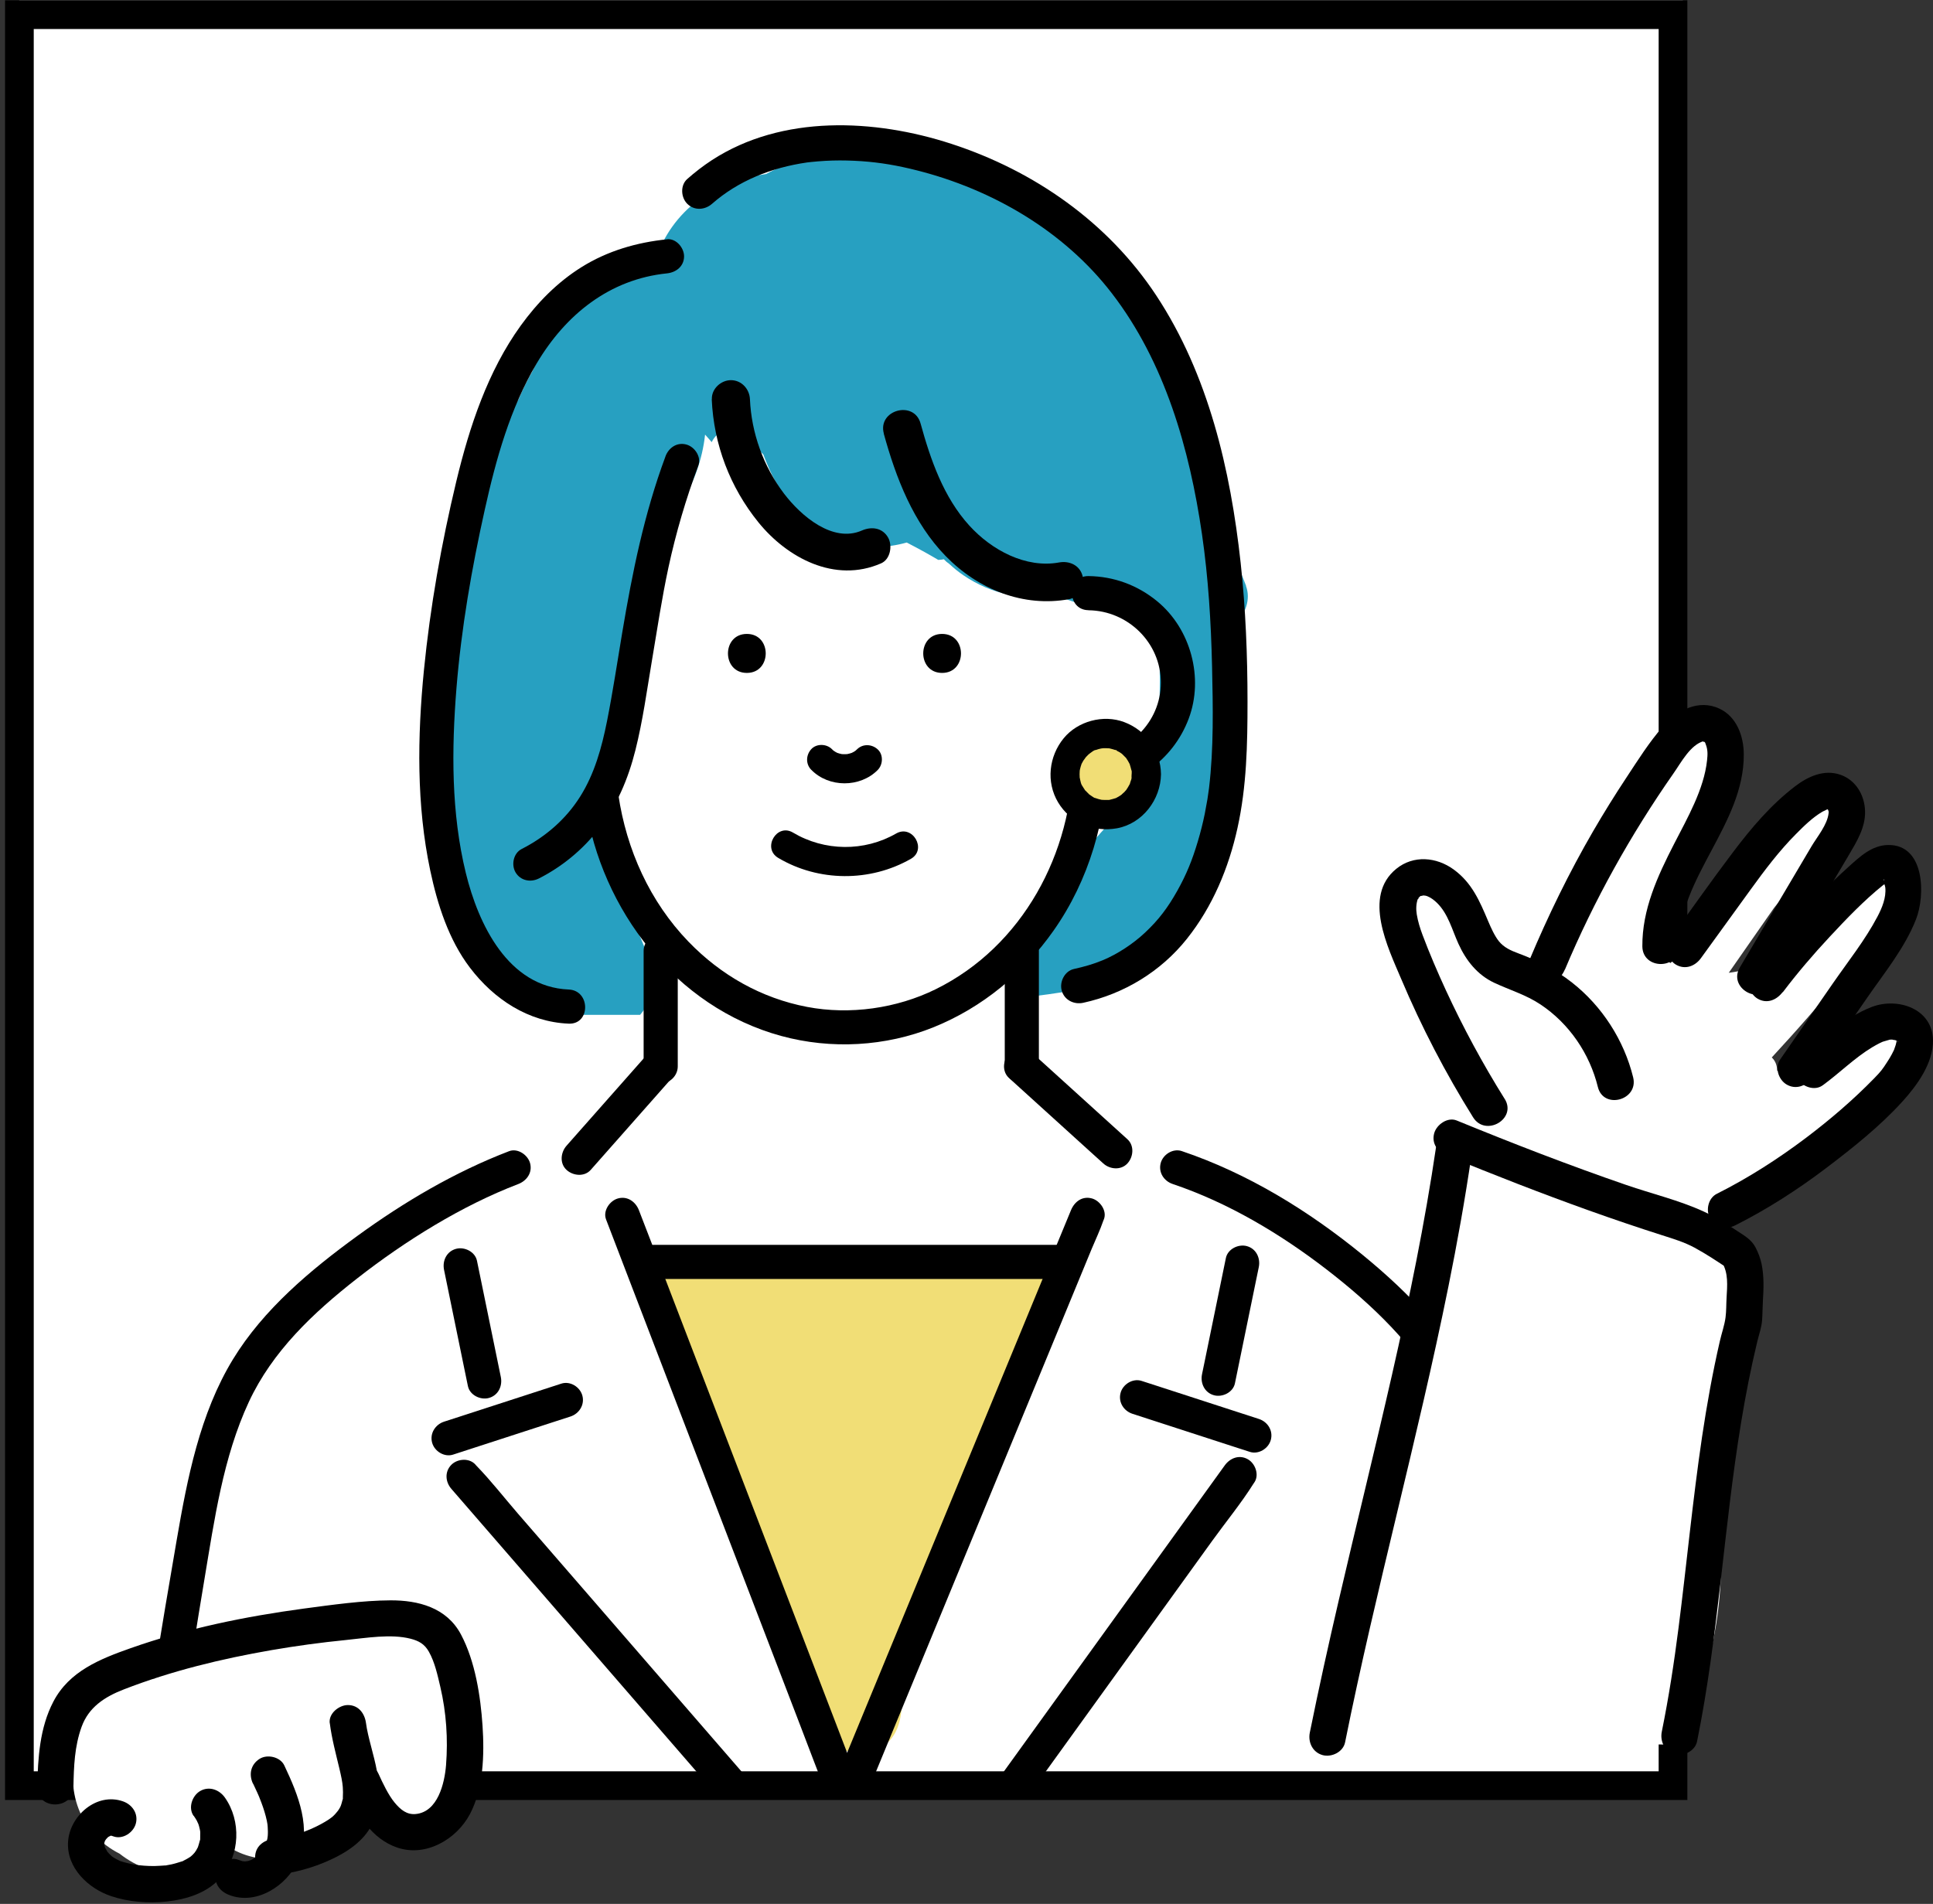
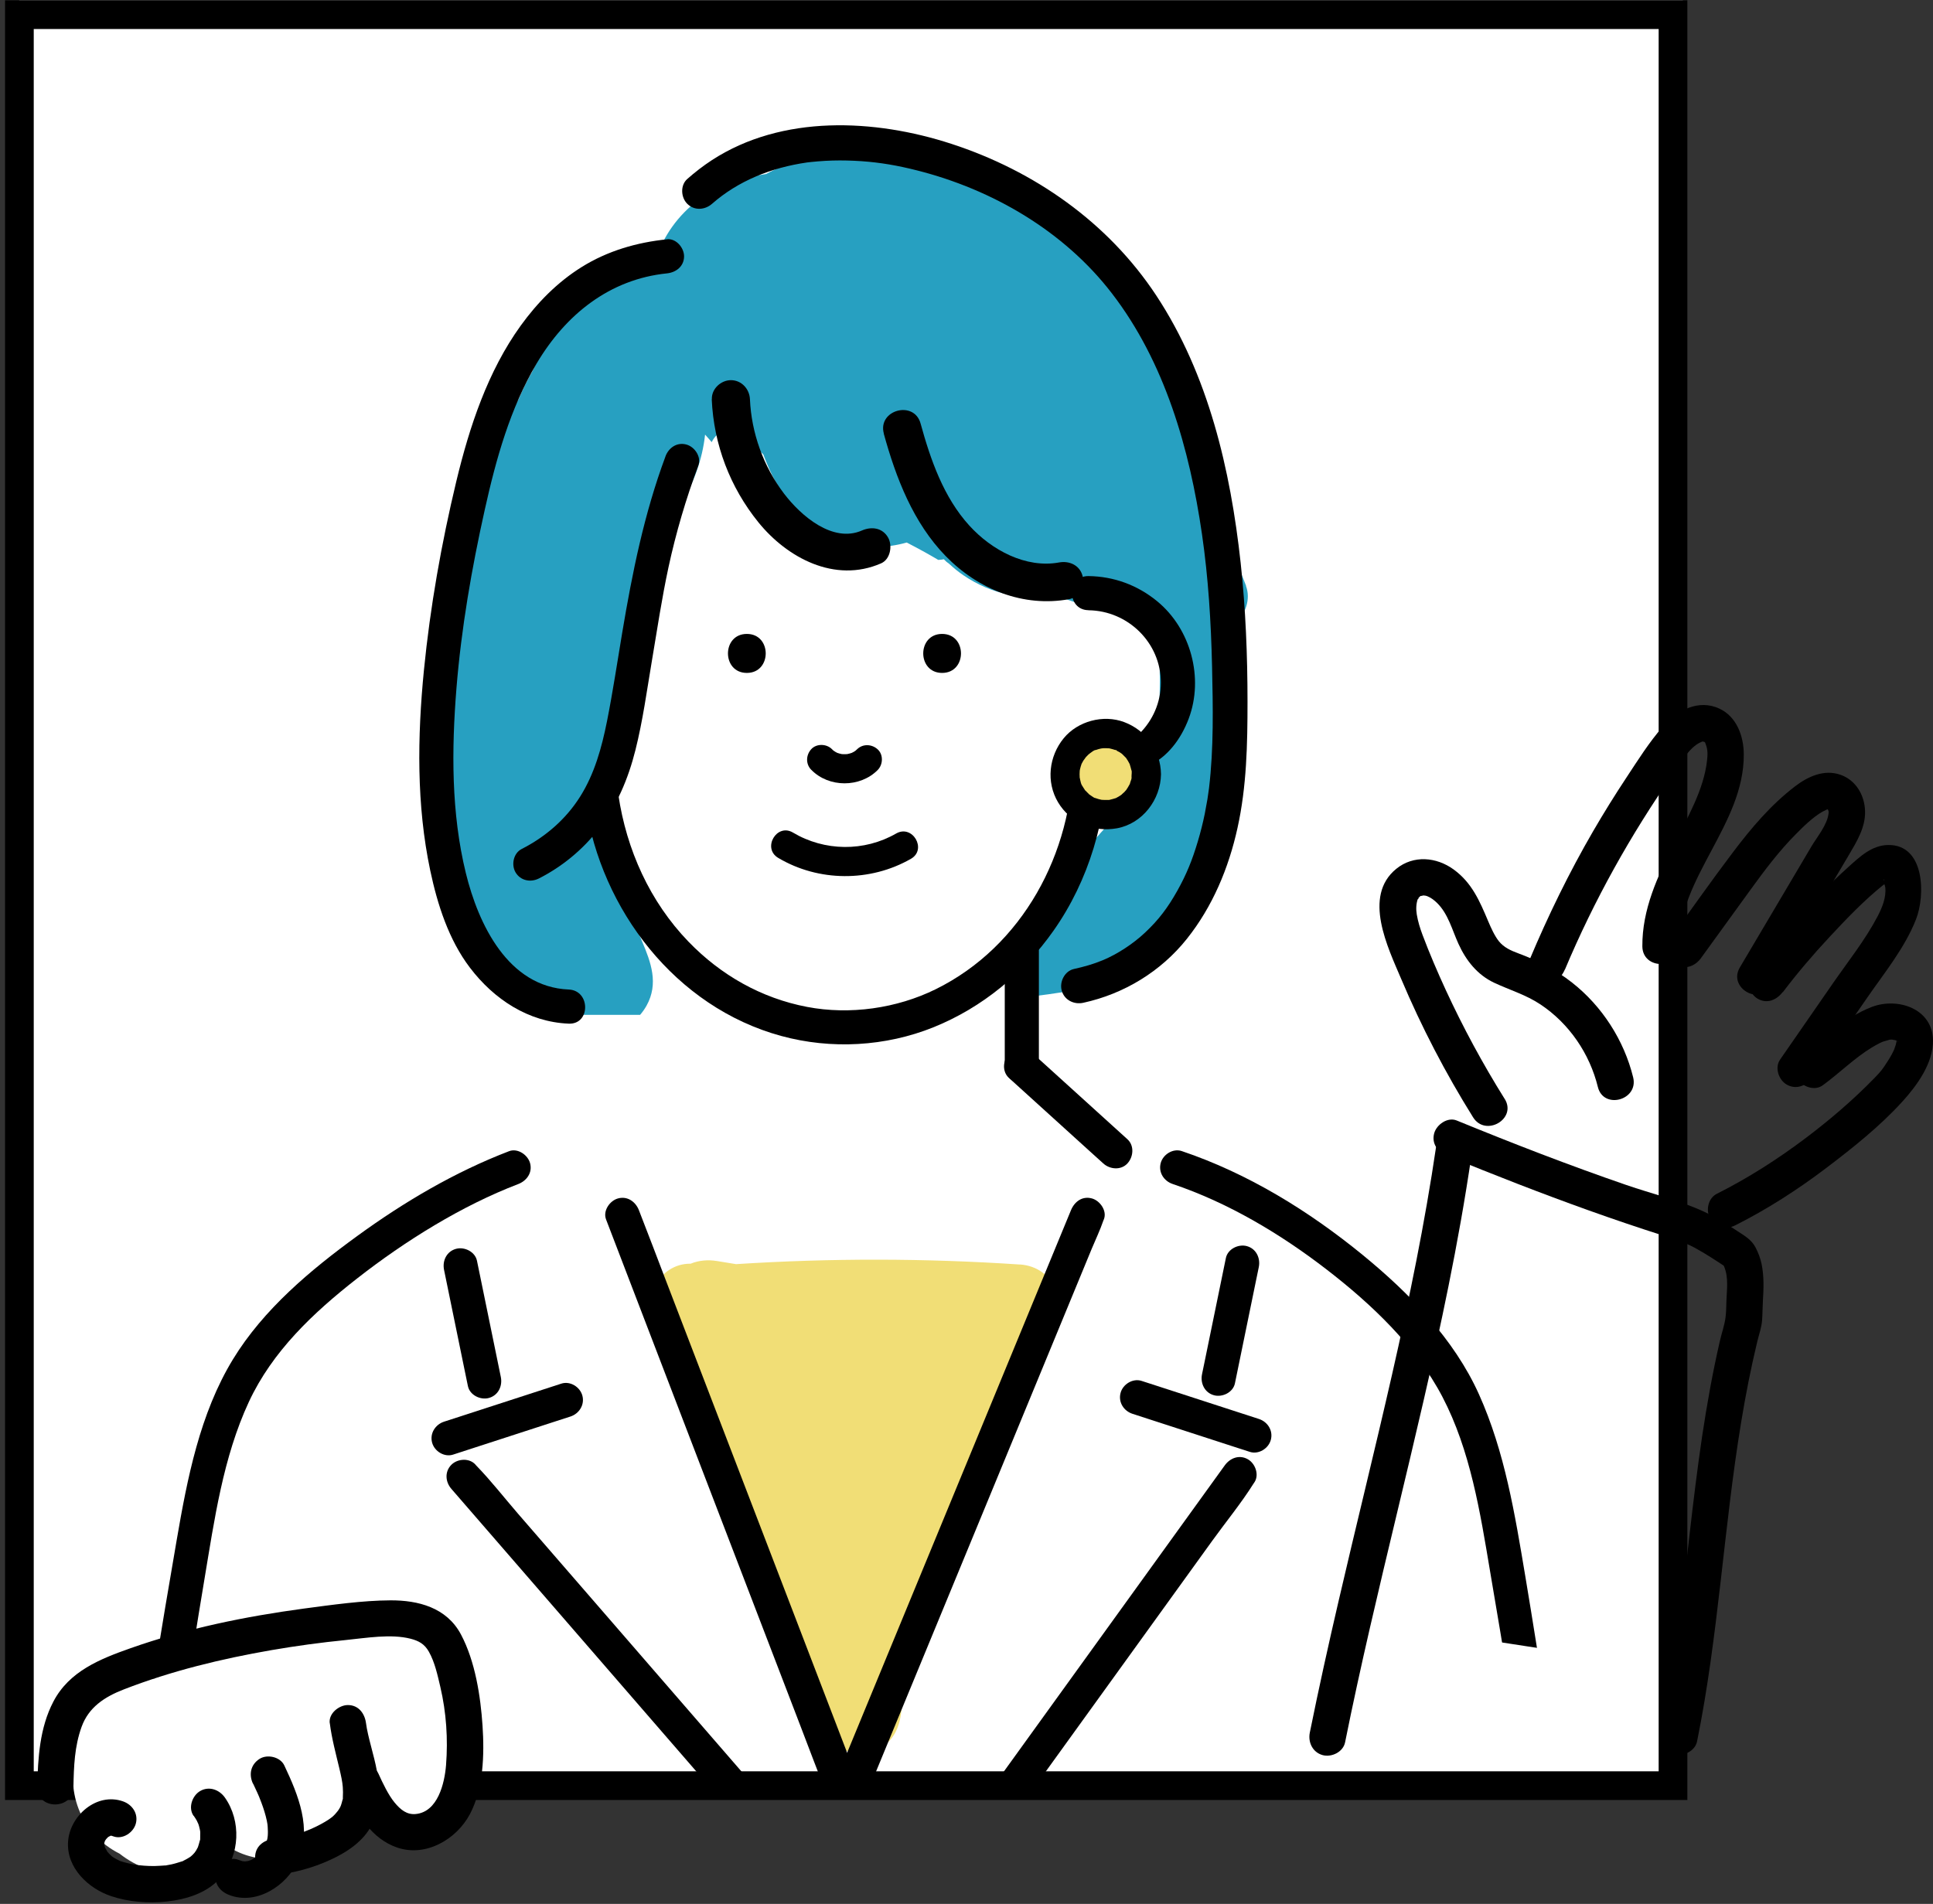
<svg xmlns="http://www.w3.org/2000/svg" width="202" height="199" viewBox="0 0 202 199" fill="none">
  <rect x="0" y="0" width="202" height="199" fill="#333333" stroke="none" />
  <path d="M175.865 0.055H2V187.291H175.865V0.055Z" fill="white" />
  <mask id="mask0_146_11636" style="mask-type:luminance" maskUnits="userSpaceOnUse" x="2" y="1" width="173" height="186">
    <path d="M174.833 1.533H2.028V186.641H174.833V1.533Z" fill="white" />
  </mask>
  <g mask="url(#mask0_146_11636)">
    <path d="M164.2 192.316C163.689 190.738 162.51 189.22 161.011 188.252C160.713 187.198 160.189 186.27 159.493 185.514C159.367 184.712 159.228 183.917 159.076 183.121C159.129 182.306 159.182 181.484 159.188 180.662C159.228 176.95 158.472 173.211 157.538 169.631C155.761 162.817 153.839 156.035 151.983 149.234C151.664 148.061 150.988 147 150.107 146.165C148.337 142.691 146.05 139.483 143.425 136.599C135.377 127.763 124.293 122.751 113.104 119.026C112.885 118.747 112.666 118.475 112.441 118.197C112.388 118.124 112.335 118.064 112.295 118.011C111.022 116.328 109.855 114.478 108.437 112.927C107.356 111.74 105.951 110.746 104.446 110.057C104.585 108.903 104.725 107.69 104.811 106.45C111.287 105.31 117.287 102.91 122.397 98.509C128.112 93.59 131.028 86.338 131.4 78.913C131.691 73.073 130.366 67.299 128.337 61.811C128.483 60.903 128.463 59.941 128.271 58.954C127.111 53.067 126.024 47.154 124.784 41.281C123.65 35.905 121.483 30.595 117.2 26.949C114.655 24.781 111.639 22.991 108.39 21.666C107.144 20.631 105.805 19.717 104.406 18.961C98.334 15.686 91.897 15.7 85.229 16.594C81.987 17.032 78.719 17.688 75.915 19.485C73.535 21.016 71.725 23.005 70.426 25.391C66.131 25.477 61.855 27.473 59.018 30.807C56.724 33.498 55.272 36.667 54.179 39.981C50.526 43.68 47.861 48.228 48 53.591C48.047 55.52 48.458 57.283 49.16 58.887C47.649 62.573 46.502 66.385 45.912 70.336C45.269 74.678 45.263 78.98 46.283 83.13C45.07 89.175 46.569 95.513 50.798 100.14C54.775 104.488 61.238 106.875 67.079 106.483C67.264 106.47 67.45 106.45 67.635 106.437C67.403 107.975 67.165 109.513 66.933 111.044C66.648 112.92 66.336 114.843 66.117 116.765C64.493 117.779 62.876 118.787 61.252 119.801C57.559 121.843 53.874 123.898 50.201 125.966C47.013 127.769 43.599 129.413 40.589 131.488C40.099 131.826 39.648 132.197 39.23 132.602C38.76 132.754 38.295 132.966 37.858 133.251C33.927 135.777 30.606 139.045 28.14 143.029C25.661 147.026 24.441 151.527 23.765 156.135C23.155 160.298 22.545 164.461 21.962 168.63C20.152 175.379 18.336 182.134 16.526 188.882C15.744 191.799 16.877 194.391 18.952 195.955C18.932 196.346 18.912 196.744 18.899 197.135C18.74 201.702 23.36 204.665 27.503 203.691C28.538 203.446 29.572 203.24 30.619 203.061C30.679 203.048 30.732 203.041 30.785 203.035C31.388 202.968 31.991 202.902 32.601 202.856C34.722 202.683 36.85 202.63 38.972 202.644C43.115 202.663 47.264 202.876 51.408 203.008C60.304 203.3 69.2 203.539 78.096 203.724C95.775 204.089 113.462 204.235 131.148 204.155C140.614 204.115 150.524 204.228 159.46 200.668C162.755 199.356 165.426 196.068 164.207 192.302L164.2 192.316Z" fill="white" />
    <path d="M130.22 61.241C129.371 59.013 128.364 56.892 127.118 54.897C127.071 54.804 127.025 54.718 126.978 54.625C125.991 47.711 124.426 40.843 120.774 34.804C116.737 28.136 110.572 23.184 103.392 20.287C95.975 16.608 87.516 14.142 80.058 18.185C77.805 18.543 75.624 19.2 73.741 20.386C71.593 21.739 69.79 23.86 68.855 26.253C62.916 26.717 58.256 33.319 55.591 38.888C55.067 39.803 54.603 40.744 54.199 41.712C51.076 46.776 49.373 52.689 49.359 58.636C48.359 62.62 47.556 66.65 46.973 70.733C46.224 75.997 45.23 81.718 45.972 87.028C46.357 89.739 47.483 91.887 49.088 93.656C49.824 96.361 51.023 98.887 52.926 101.074C54.61 103.355 56.738 105.257 59.25 106C59.343 106.053 59.436 106.099 59.522 106.146C59.694 106.099 59.886 106.073 60.099 106.073H66.893C67.132 105.794 67.364 105.476 67.569 105.105C68.849 102.798 68.027 100.59 67.085 98.363C66.641 97.316 66.197 96.268 65.753 95.221C65.667 94.777 65.495 94.319 65.216 93.862C65.19 93.822 65.17 93.782 65.143 93.743C64.924 93.192 64.686 92.642 64.427 92.112C64.248 91.734 63.99 91.403 63.691 91.131C62.876 89.54 62.154 87.909 61.53 86.245C62.1 85.324 62.571 84.296 62.956 83.163C64.109 79.815 64.679 76.209 65.475 72.762C66.701 67.432 67.934 62.102 69.16 56.773C69.777 55.474 70.427 54.188 71.123 52.915C72.462 50.462 73.396 48.102 73.681 45.424C73.907 45.689 74.139 45.954 74.377 46.213C74.901 45.046 76.499 44.304 77.685 45.484C78.368 46.166 79.064 46.829 79.767 47.499C81.305 51.682 83.89 55.334 88.537 56.746C90.512 57.349 92.693 57.283 94.755 56.706C95.868 57.283 96.969 57.88 98.049 58.523C98.242 58.516 98.441 58.496 98.633 58.457C98.805 58.642 98.991 58.801 99.19 58.934C99.687 59.391 100.184 59.796 100.675 60.127C103.658 62.162 107.085 62.779 110.379 62.275C111.354 62.613 112.335 62.944 113.309 63.282C113.813 63.461 114.337 63.501 114.847 63.435C116.803 63.8 118.798 63.985 120.787 63.992C120.86 64.648 120.926 65.311 120.986 65.981C121.264 69.394 121.291 72.828 120.973 76.236C120.681 79.325 120.011 82.374 118.931 85.271C117.731 85.132 116.452 85.476 115.61 86.398C112.56 89.732 109.962 93.438 107.98 97.501C107.821 97.833 107.701 98.171 107.622 98.502C105.872 100.053 105.931 102.645 107.257 104.23C110.333 103.852 113.389 103.348 116.452 102.838C116.77 102.785 117.068 102.798 117.333 102.864C118.599 101.983 119.74 100.928 120.694 99.722C121.33 98.913 121.755 97.992 121.841 97.057C126.514 90.72 128.656 82.944 129.219 75.162C129.458 71.854 129.385 68.526 129.08 65.225C130.134 64.197 130.737 62.639 130.2 61.234L130.22 61.241Z" fill="#27A0C1" />
    <path d="M106.575 132.171C96.698 131.508 86.794 131.495 76.917 132.131C76.254 132.025 75.584 131.912 74.928 131.806C73.973 131.647 73.005 131.74 72.17 132.085C68.876 132.038 66.642 135.963 69.181 138.979L72.866 143.367C72.754 144.216 72.906 145.111 73.35 145.953C73.675 146.569 74.033 147.186 74.318 147.822C74.285 147.776 74.345 147.994 74.404 148.193C74.086 149.473 74.457 150.891 75.306 151.892C75.664 153.795 76.028 155.691 76.446 157.573C76.771 159.045 77.235 160.45 77.884 161.816C78.196 162.472 78.985 163.46 79.224 164.176C79.296 164.646 79.363 165.124 79.442 165.594C79.641 166.807 80.324 167.616 81.219 168.067C81.438 168.697 81.729 169.393 82.021 170.122C82.379 171.951 82.598 173.808 82.664 175.703C82.717 177.321 83.612 178.501 84.785 179.144C84.832 179.455 84.871 179.767 84.918 180.079C85.183 181.935 87.324 183.115 89.061 183.035C89.571 183.168 90.102 183.201 90.612 183.128C92.78 182.803 93.887 181.199 94.152 179.124C94.45 176.744 94.848 174.364 95.332 171.998C98.885 162.982 102.664 154.053 106.654 145.217C107.098 144.236 107.244 143.162 107.039 142.181C107.828 141.153 108.63 140.132 109.458 139.131C111.752 136.367 110.247 132.416 106.575 132.164V132.171Z" fill="#F1DE76" />
    <path d="M112.136 79.166C112.096 89.162 106.846 98.927 97.784 103.395C93.714 105.403 88.808 106.099 84.341 105.244C79.548 104.33 75.319 101.917 71.944 98.423C67.921 94.254 65.468 88.831 64.619 83.07C64.48 82.116 63.274 81.592 62.425 81.824C61.404 82.103 61.04 83.064 61.179 84.018C62.81 95.102 70.612 105.277 81.636 108.28C86.86 109.706 92.541 109.394 97.565 107.366C102.663 105.304 106.939 101.757 110.094 97.276C113.8 92.013 115.682 85.576 115.702 79.159C115.709 76.859 112.143 76.859 112.136 79.159V79.166Z" fill="black" />
-     <path d="M113.748 63.786C117.878 63.833 121.311 67.187 121.311 71.35C121.311 75.513 117.878 78.867 113.748 78.914C111.454 78.94 111.447 82.513 113.748 82.48C118.448 82.427 122.571 79.51 124.221 75.115C125.819 70.86 124.44 65.729 120.927 62.845C118.878 61.161 116.406 60.246 113.748 60.213C111.447 60.187 111.447 63.753 113.748 63.78V63.786Z" fill="black" />
+     <path d="M113.748 63.786C117.878 63.833 121.311 67.187 121.311 71.35C121.311 75.513 117.878 78.867 113.748 78.914C118.448 82.427 122.571 79.51 124.221 75.115C125.819 70.86 124.44 65.729 120.927 62.845C118.878 61.161 116.406 60.246 113.748 60.213C111.447 60.187 111.447 63.753 113.748 63.78V63.786Z" fill="black" />
    <path d="M98.452 70.335C101.077 70.335 101.084 66.259 98.452 66.259C95.821 66.259 95.821 70.335 98.452 70.335Z" fill="black" />
    <path d="M78.047 70.335C80.672 70.335 80.679 66.259 78.047 66.259C75.415 66.259 75.415 70.335 78.047 70.335Z" fill="black" />
    <path d="M84.784 80.465C86.614 82.341 89.876 82.341 91.718 80.485C92.282 79.915 92.328 78.88 91.718 78.324C91.109 77.767 90.161 77.72 89.557 78.324C89.465 78.416 89.372 78.496 89.272 78.582C89.378 78.503 89.478 78.423 89.584 78.344C89.365 78.509 89.126 78.648 88.875 78.761C88.994 78.708 89.12 78.655 89.239 78.609C88.941 78.728 88.636 78.814 88.318 78.854C88.45 78.834 88.59 78.821 88.722 78.801C88.404 78.841 88.086 78.841 87.768 78.801C87.9 78.821 88.039 78.834 88.172 78.854C87.874 78.814 87.589 78.735 87.31 78.622C87.43 78.675 87.555 78.728 87.675 78.774C87.423 78.668 87.184 78.529 86.959 78.363C87.065 78.443 87.164 78.522 87.27 78.602C87.151 78.509 87.045 78.41 86.939 78.304C86.376 77.734 85.328 77.701 84.778 78.304C84.214 78.92 84.181 79.855 84.778 80.465H84.784Z" fill="black" />
    <path d="M93.649 87.12C90.314 89.036 86.165 88.989 82.863 87.021C81.166 86.013 79.628 88.658 81.319 89.666C85.541 92.178 90.938 92.204 95.193 89.765C96.904 88.784 95.359 86.139 93.649 87.12Z" fill="black" />
-     <path d="M67.26 99.39V111.462C67.26 112.423 68.082 113.245 69.043 113.245C70.004 113.245 70.826 112.43 70.826 111.462V99.39C70.826 98.429 70.004 97.607 69.043 97.607C68.082 97.607 67.26 98.422 67.26 99.39Z" fill="black" />
    <path d="M104.998 99.39V111.462C104.998 112.423 105.82 113.245 106.781 113.245C107.742 113.245 108.564 112.43 108.564 111.462V99.39C108.564 98.429 107.742 97.607 106.781 97.607C105.82 97.607 104.998 98.422 104.998 99.39Z" fill="black" />
    <path d="M16.93 193.595C18.362 184.096 19.768 174.61 21.352 165.137C22.399 158.886 23.308 152.33 26.006 146.529C28.465 141.246 32.714 137.229 37.308 133.636C42.373 129.672 48.299 125.999 54.146 123.765C55.047 123.421 55.664 122.566 55.392 121.571C55.153 120.709 54.099 119.98 53.198 120.325C47.536 122.493 42.227 125.628 37.334 129.188C32.456 132.734 27.537 136.851 24.355 142.061C20.881 147.749 19.569 154.544 18.455 161.027C17.673 165.594 16.884 170.155 16.175 174.736C15.253 180.708 14.398 186.688 13.497 192.66C13.351 193.615 13.735 194.576 14.743 194.855C15.585 195.087 16.791 194.57 16.937 193.608L16.93 193.595Z" fill="black" />
    <path d="M163.835 193.323C162.396 183.784 160.984 174.258 159.394 164.746C158.313 158.296 157.259 151.753 154.554 145.74C151.949 139.947 147.269 135.154 142.41 131.176C136.775 126.569 130.412 122.645 123.491 120.312C122.576 120.007 121.542 120.663 121.297 121.558C121.032 122.532 121.628 123.447 122.543 123.752C128.343 125.708 133.779 128.949 138.612 132.675C143.305 136.294 147.952 140.682 150.729 145.992C153.659 151.594 154.68 158.07 155.714 164.235C156.417 168.431 157.153 172.628 157.796 176.837C158.684 182.644 159.526 188.458 160.401 194.265C160.547 195.219 161.747 195.743 162.595 195.511C163.616 195.232 163.987 194.271 163.842 193.317L163.835 193.323Z" fill="black" />
    <path d="M117.818 119.078C114.947 116.473 112.07 113.868 109.2 111.263C108.789 110.892 108.371 110.514 107.96 110.142C107.271 109.513 106.111 109.407 105.435 110.142C104.805 110.825 104.699 111.999 105.435 112.668C108.305 115.273 111.182 117.879 114.052 120.484C114.463 120.855 114.881 121.233 115.292 121.604C115.981 122.234 117.142 122.34 117.818 121.604C118.447 120.921 118.554 119.748 117.818 119.078Z" fill="black" />
-     <path d="M67.702 110.136C65.217 112.946 62.731 115.764 60.245 118.574C59.9 118.966 59.549 119.363 59.204 119.754C58.588 120.45 58.462 121.597 59.204 122.28C59.88 122.903 61.067 123.029 61.73 122.28C64.216 119.469 66.701 116.652 69.187 113.841L70.228 112.661C70.845 111.959 70.971 110.819 70.228 110.136C69.552 109.513 68.365 109.387 67.702 110.136Z" fill="black" />
-     <path d="M68.287 133.682H110.441C112.735 133.682 112.741 130.116 110.441 130.116H68.287C65.993 130.116 65.987 133.682 68.287 133.682Z" fill="black" />
    <path d="M69.716 25.013C66.554 25.331 63.498 26.219 60.787 27.91C58.248 29.494 56.16 31.622 54.416 34.035C50.969 38.808 49.053 44.621 47.688 50.296C46.13 56.792 44.957 63.408 44.3 70.057C43.617 77.004 43.511 84.137 44.963 90.998C45.712 94.538 46.892 98.23 49.106 101.14C51.612 104.441 55.205 106.821 59.428 106.994C61.721 107.093 61.721 103.52 59.428 103.427C53.084 103.162 49.981 96.573 48.682 91.263C47.144 84.985 47.184 78.35 47.701 71.92C48.211 65.655 49.285 59.444 50.651 53.312C51.844 47.936 53.316 42.672 56.08 37.992C59.096 32.895 63.697 29.183 69.703 28.573C70.664 28.473 71.486 27.824 71.486 26.79C71.486 25.901 70.664 24.907 69.703 25.006L69.716 25.013Z" fill="black" />
    <path d="M74.411 21.301C77.129 18.915 80.569 17.522 84.348 16.979C84.56 16.946 84.407 16.972 84.361 16.979C84.493 16.959 84.626 16.946 84.765 16.932C85.004 16.906 85.236 16.886 85.475 16.866C85.985 16.826 86.496 16.793 87.006 16.78C88.007 16.753 89.014 16.78 90.016 16.846C92.004 16.985 93.807 17.297 95.842 17.814C103.718 19.809 111.195 24.158 116.193 30.661C121.735 37.86 124.314 46.935 125.607 55.825C126.269 60.372 126.554 65.019 126.661 69.633C126.753 73.869 126.846 78.178 126.342 82.394C126.316 82.619 126.243 83.103 126.177 83.54C126.09 84.051 125.998 84.561 125.898 85.065C125.699 86.04 125.454 87.007 125.169 87.962C124.592 89.891 123.996 91.383 123.021 93.119C122.04 94.863 121.099 96.129 119.647 97.488C118.414 98.648 116.77 99.728 115.239 100.365C114.271 100.769 113.257 101.054 112.229 101.28C111.261 101.492 110.698 102.619 110.95 103.534C111.222 104.535 112.236 105.025 113.204 104.813C117.459 103.885 121.311 101.545 124.029 98.131C126.714 94.763 128.397 90.733 129.319 86.543C130.28 82.201 130.366 77.793 130.366 73.365C130.366 68.513 130.174 63.66 129.65 58.834C128.59 49.11 126.283 39.153 120.827 30.88C115.782 23.237 108.086 17.86 99.429 15.037C91.401 12.418 81.736 11.961 74.391 16.74C73.489 17.33 72.628 17.993 71.819 18.709C71.076 19.365 71.149 20.631 71.819 21.301C72.555 22.037 73.662 21.957 74.411 21.301Z" fill="black" />
    <path d="M89.954 186.926C89.186 184.924 88.417 182.929 87.654 180.927L82.126 166.515C79.892 160.702 77.664 154.888 75.43 149.068C73.501 144.036 71.572 139.005 69.637 133.973C68.695 131.521 67.774 129.061 66.813 126.615C66.799 126.582 66.786 126.542 66.773 126.509C66.428 125.608 65.573 124.991 64.579 125.263C63.717 125.502 62.988 126.556 63.333 127.457C64.101 129.459 64.87 131.461 65.633 133.456C67.476 138.262 69.319 143.068 71.161 147.868C73.395 153.681 75.623 159.495 77.857 165.315C79.786 170.347 81.715 175.378 83.65 180.41C84.592 182.862 85.513 185.322 86.474 187.768C86.487 187.801 86.501 187.841 86.514 187.874C86.859 188.775 87.714 189.392 88.708 189.12C89.57 188.881 90.299 187.827 89.954 186.926Z" fill="black" />
    <path d="M111.911 126.509C110.884 128.995 109.863 131.481 108.835 133.967C106.383 139.907 103.93 145.853 101.484 151.792C98.521 158.978 95.558 166.164 92.588 173.35C90.016 179.588 87.444 185.819 84.872 192.057C84.03 194.099 83.188 196.14 82.346 198.182C81.942 199.156 81.471 200.131 81.133 201.125C81.12 201.165 81.1 201.205 81.08 201.251C80.715 202.139 81.478 203.213 82.326 203.445C83.353 203.724 84.156 203.094 84.52 202.199C85.548 199.713 86.569 197.227 87.596 194.742C90.049 188.802 92.501 182.856 94.948 176.916C97.911 169.73 100.874 162.545 103.844 155.359C106.416 149.121 108.988 142.89 111.56 136.652C112.402 134.61 113.244 132.568 114.086 130.526C114.49 129.552 114.961 128.578 115.299 127.583C115.312 127.543 115.332 127.504 115.352 127.457C115.716 126.569 114.954 125.495 114.105 125.263C113.078 124.985 112.276 125.614 111.911 126.509Z" fill="black" />
    <path d="M128.105 131.495C127.375 135.041 126.653 138.581 125.924 142.128C125.818 142.631 125.718 143.135 125.612 143.639C125.42 144.58 125.884 145.568 126.858 145.833C127.74 146.078 128.86 145.535 129.052 144.587C129.782 141.04 130.504 137.501 131.233 133.954C131.339 133.45 131.439 132.946 131.545 132.443C131.737 131.501 131.273 130.514 130.299 130.248C129.417 130.003 128.297 130.547 128.105 131.495Z" fill="black" />
    <path d="M118.349 147.775C121.922 148.935 125.495 150.095 129.068 151.255C129.579 151.421 130.096 151.587 130.606 151.752C131.521 152.051 132.555 151.408 132.8 150.506C133.065 149.538 132.475 148.61 131.554 148.312C127.981 147.152 124.408 145.992 120.835 144.832C120.325 144.666 119.807 144.5 119.297 144.335C118.382 144.036 117.348 144.679 117.103 145.581C116.838 146.549 117.428 147.477 118.349 147.775Z" fill="black" />
    <path d="M127.979 153.178C126.805 154.802 125.632 156.432 124.459 158.057C121.641 161.968 118.817 165.872 116 169.783C112.573 174.536 109.139 179.289 105.712 184.042C102.762 188.132 99.805 192.229 96.856 196.319C95.43 198.295 93.839 200.23 92.54 202.298C92.52 202.332 92.5 202.358 92.48 202.385C91.917 203.167 92.348 204.373 93.123 204.824C94.025 205.348 94.999 204.97 95.563 204.181C96.736 202.557 97.91 200.926 99.083 199.302C101.9 195.391 104.724 191.487 107.541 187.575C110.969 182.822 114.402 178.069 117.83 173.316C120.78 169.226 123.736 165.13 126.686 161.04C128.111 159.064 129.702 157.128 131.001 155.06C131.021 155.027 131.041 155.001 131.061 154.974C131.625 154.192 131.194 152.985 130.418 152.535C129.517 152.011 128.542 152.389 127.979 153.178Z" fill="black" />
    <path d="M46.403 132.727C47.133 136.274 47.855 139.814 48.584 143.36C48.69 143.864 48.79 144.368 48.896 144.872C49.088 145.82 50.209 146.363 51.09 146.118C52.071 145.846 52.529 144.872 52.336 143.924L50.155 133.291C50.049 132.787 49.95 132.283 49.844 131.779C49.652 130.831 48.531 130.288 47.65 130.533C46.669 130.805 46.211 131.779 46.403 132.727Z" fill="black" />
    <path d="M58.66 144.62C55.087 145.78 51.514 146.94 47.941 148.1C47.431 148.266 46.914 148.431 46.403 148.597C45.489 148.895 44.892 149.83 45.157 150.791C45.402 151.693 46.43 152.336 47.351 152.038C50.924 150.878 54.497 149.717 58.07 148.557C58.581 148.392 59.098 148.226 59.608 148.06C60.523 147.762 61.12 146.827 60.855 145.866C60.609 144.964 59.582 144.321 58.66 144.62Z" fill="black" />
    <path d="M47.172 155.624C48.365 157.003 49.559 158.375 50.752 159.754C53.616 163.055 56.479 166.363 59.343 169.664C62.79 173.642 66.237 177.613 69.678 181.59C72.674 185.044 75.67 188.504 78.667 191.958C80.112 193.628 81.497 195.418 83.042 197.002C83.062 197.022 83.082 197.049 83.101 197.075C83.731 197.804 84.977 197.725 85.627 197.075C86.35 196.353 86.263 195.279 85.627 194.55C84.434 193.171 83.241 191.799 82.047 190.42C79.184 187.119 76.32 183.811 73.456 180.509C70.009 176.532 66.562 172.561 63.122 168.584C60.125 165.13 57.129 161.67 54.133 158.216C52.688 156.546 51.302 154.756 49.758 153.171C49.738 153.152 49.718 153.125 49.698 153.099C49.068 152.369 47.822 152.449 47.172 153.099C46.45 153.821 46.536 154.895 47.172 155.624Z" fill="black" />
    <path d="M69.544 47.704C67.316 53.697 66.077 59.842 65.023 66.126C64.505 69.215 64.041 72.318 63.432 75.387C62.881 78.138 62.132 80.876 60.621 83.269C59.136 85.629 56.995 87.478 54.516 88.738C53.654 89.175 53.409 90.382 53.873 91.177C54.383 92.052 55.45 92.258 56.312 91.82C58.745 90.587 60.893 88.811 62.563 86.663C64.459 84.23 65.652 81.393 66.401 78.41C67.17 75.354 67.595 72.205 68.118 69.103C68.668 65.835 69.159 62.547 69.855 59.305C70.637 55.685 71.685 52.132 72.977 48.659C73.316 47.757 72.6 46.703 71.731 46.465C70.73 46.193 69.875 46.803 69.537 47.711L69.544 47.704Z" fill="black" />
    <path d="M115.537 85.151C117.884 85.151 119.786 83.249 119.786 80.902C119.786 78.555 117.884 76.653 115.537 76.653C113.191 76.653 111.288 78.555 111.288 80.902C111.288 83.249 113.191 85.151 115.537 85.151Z" fill="#F1DE76" />
    <path d="M118.255 80.902C118.255 81.022 118.248 81.141 118.242 81.254C118.229 81.559 118.262 81.221 118.255 81.194C118.288 81.34 118.169 81.605 118.122 81.751C118.096 81.85 118.063 81.983 118.01 82.069C118.03 82.036 118.162 81.764 118.03 82.009C117.924 82.208 117.811 82.394 117.685 82.579C117.499 82.865 117.851 82.454 117.685 82.579C117.619 82.632 117.559 82.725 117.499 82.785C117.426 82.865 116.982 83.222 117.314 82.984C117.161 83.097 117.009 83.196 116.85 83.289C116.783 83.322 116.717 83.355 116.651 83.395C116.392 83.541 116.923 83.322 116.551 83.435C116.372 83.488 116.193 83.547 116.001 83.587C115.888 83.614 115.683 83.713 116.008 83.594C115.928 83.62 115.802 83.614 115.716 83.614C115.517 83.62 115.325 83.607 115.126 83.6C114.888 83.594 115.497 83.68 115.126 83.6C115.013 83.574 114.901 83.554 114.795 83.521C114.682 83.488 114.583 83.448 114.47 83.415C114.331 83.368 114.311 83.428 114.523 83.441C114.377 83.435 114.158 83.256 114.032 83.176C113.953 83.13 113.88 83.063 113.8 83.017C113.615 82.911 114.052 83.262 113.807 83.017C113.648 82.865 113.502 82.699 113.343 82.54C113.555 82.752 113.436 82.672 113.383 82.586C113.323 82.493 113.257 82.4 113.204 82.308C113.151 82.215 112.833 81.724 113.058 82.076C112.965 81.93 112.925 81.704 112.886 81.539C112.866 81.466 112.852 81.393 112.839 81.313C112.766 81.008 112.852 81.612 112.826 81.201C112.813 81.022 112.813 80.843 112.826 80.67C112.826 80.63 112.826 80.591 112.833 80.551C112.852 80.379 112.846 80.398 112.819 80.611C112.819 80.611 112.859 80.412 112.866 80.385C112.905 80.2 112.965 80.021 113.025 79.842C113.137 79.49 112.866 80.113 113.051 79.795C113.104 79.696 113.157 79.596 113.21 79.504C113.263 79.411 113.621 78.98 113.356 79.272C113.482 79.132 113.602 79 113.734 78.874C113.747 78.861 114.012 78.609 113.834 78.781C113.661 78.947 113.92 78.721 113.946 78.701C114.092 78.602 114.357 78.377 114.53 78.377C114.503 78.377 114.191 78.496 114.477 78.403C114.583 78.37 114.689 78.33 114.801 78.297C114.874 78.277 114.947 78.257 115.02 78.244C115.04 78.244 115.411 78.171 115.159 78.211C114.907 78.251 115.285 78.211 115.305 78.204C115.405 78.204 115.504 78.198 115.603 78.204C115.703 78.204 115.802 78.218 115.895 78.218C116.246 78.231 115.637 78.151 115.948 78.224C116.174 78.277 116.386 78.337 116.604 78.41C116.439 78.284 116.936 78.516 116.604 78.41C116.704 78.483 116.843 78.529 116.949 78.595C117.015 78.635 117.075 78.675 117.135 78.715C117.194 78.754 117.254 78.801 117.314 78.841C117.148 78.715 117.135 78.701 117.261 78.808C117.393 78.94 117.519 79.066 117.652 79.199C117.91 79.457 117.486 78.933 117.685 79.238C117.745 79.331 117.811 79.424 117.864 79.517C117.924 79.61 117.97 79.716 118.023 79.808C118.176 80.074 117.943 79.537 118.05 79.855C118.122 80.074 118.176 80.286 118.235 80.511C118.262 80.611 118.341 80.743 118.235 80.445C118.282 80.578 118.262 80.776 118.262 80.916C118.275 81.718 118.958 82.48 119.793 82.447C120.615 82.407 121.338 81.777 121.324 80.916C121.291 78.456 119.766 76.335 117.473 75.473C115.305 74.658 112.634 75.367 111.162 77.157C109.611 79.046 109.299 81.731 110.572 83.865C111.845 86 114.298 87.008 116.71 86.577C119.389 86.093 121.291 83.58 121.324 80.922C121.338 80.12 120.615 79.358 119.793 79.391C118.958 79.431 118.275 80.06 118.262 80.922L118.255 80.902Z" fill="black" />
    <path d="M74.378 41.731C74.583 46.458 76.287 50.933 79.263 54.605C82.24 58.278 87.225 61.002 92.077 58.881C93.058 58.45 93.29 57.011 92.793 56.163C92.197 55.149 91.063 55.016 90.075 55.447C87.026 56.779 83.712 53.935 81.928 51.589C79.767 48.738 78.521 45.232 78.369 41.725C78.322 40.651 77.487 39.736 76.38 39.736C75.339 39.736 74.345 40.644 74.391 41.725L74.378 41.731Z" fill="black" />
    <path d="M92.356 45.331C93.629 49.951 95.432 54.645 98.833 58.132C102.233 61.618 106.947 63.501 111.733 62.626C112.787 62.434 113.39 61.148 113.125 60.18C112.82 59.066 111.739 58.596 110.679 58.788C107.198 59.424 103.625 57.502 101.292 54.93C98.601 51.973 97.242 48.049 96.201 44.264C95.525 41.798 91.687 42.845 92.363 45.324L92.356 45.331Z" fill="black" />
    <path d="M175.927 174.597C166.547 173.151 157.16 171.706 147.78 170.261C143.896 169.665 139.766 170.639 137.711 174.358C134.615 179.979 135.988 186.403 139.958 190.738C139.521 192.084 139.368 193.489 139.561 194.749C140.17 198.799 143.836 202.869 148.317 202.478C151.924 202.167 155.53 201.848 159.136 201.537C162.881 201.212 167.117 201.318 170.743 200.264C176.066 198.72 178.844 194.523 179.527 189.764C180.733 188.743 181.668 187.351 182.158 185.561C183.318 181.338 180.72 175.332 175.934 174.59L175.927 174.597Z" fill="white" />
  </g>
  <path d="M174.831 1.533H2.026V186.641H174.831V1.533Z" stroke="black" stroke-width="3" stroke-miterlimit="10" />
  <path d="M42.664 170.394C39.469 166.854 33.31 167.079 30.023 170.361C24.587 171.262 19.509 173.271 14.835 176.214C13.344 176.678 12.058 177.52 11.05 178.607C10.162 179.369 9.386 180.284 8.783 181.365C6.622 185.216 7.517 190.201 11.077 192.866C11.541 193.217 12.018 193.509 12.502 193.754C15.949 196.472 21.285 196.996 24.322 193.297C26.091 194.271 28.279 194.629 30.758 193.98C31.912 193.681 33.039 193.277 34.126 192.793C34.126 192.793 34.139 192.8 34.146 192.806C35.372 191.514 37.129 190.658 39.442 190.658C41.603 190.658 43.287 191.394 44.494 192.548C46.482 190.897 47.669 188.318 48.027 185.494C48.749 179.853 46.376 174.504 42.664 170.387V170.394Z" fill="white" />
  <path d="M7.674 186.794C7.714 184.626 7.787 182.545 8.523 180.503C9.259 178.461 10.903 177.368 12.944 176.579C17.91 174.65 23.127 173.384 28.37 172.475C30.942 172.031 33.521 171.68 36.12 171.421C38.294 171.203 40.846 170.758 42.901 171.282C43.743 171.501 44.359 171.819 44.823 172.648C45.44 173.748 45.731 175.107 46.017 176.327C46.64 178.998 46.825 181.749 46.613 184.481C46.461 186.41 45.745 189.379 43.451 189.605C42.523 189.698 41.86 189.167 41.224 188.392C40.587 187.616 40.004 186.396 39.54 185.369C39.122 184.434 37.763 184.209 36.948 184.686C35.987 185.249 35.848 186.343 36.265 187.278C37.346 189.698 38.837 192.177 41.469 193.098C44.465 194.146 47.694 192.276 49.106 189.618C50.518 186.96 50.63 183.413 50.425 180.364C50.219 177.315 49.669 173.662 48.171 170.838C46.673 168.014 43.69 167.258 40.8 167.272C37.909 167.285 34.727 167.736 31.744 168.133C25.613 168.962 19.501 170.208 13.654 172.27C10.459 173.397 7.237 174.676 5.58 177.852C4.148 180.583 3.956 183.751 3.896 186.774C3.85 189.214 7.641 189.214 7.688 186.774L7.674 186.794Z" fill="black" />
  <path d="M34.464 180.105C34.669 181.729 35.093 183.28 35.471 184.871C35.637 185.581 35.783 186.23 35.822 186.794C35.849 187.145 35.849 187.496 35.829 187.854C35.809 188.358 35.909 187.682 35.783 188.166C35.736 188.332 35.703 188.497 35.643 188.663C35.517 189.048 35.146 189.545 34.696 189.929C34.311 190.247 33.549 190.672 32.972 190.95C31.606 191.613 30.035 192.057 28.557 192.216C27.536 192.322 26.661 193.012 26.661 194.112C26.661 195.053 27.529 196.114 28.557 196.008C30.658 195.783 32.627 195.266 34.543 194.384C36.26 193.595 38.01 192.448 38.872 190.698C39.733 188.948 39.727 187.012 39.382 185.09C39.09 183.459 38.434 181.55 38.249 180.112C38.116 179.097 37.473 178.216 36.353 178.216C35.431 178.216 34.324 179.091 34.457 180.112L34.464 180.105Z" fill="black" />
  <path d="M26.449 186.429C26.588 186.728 26.727 187.026 26.867 187.324C26.933 187.477 26.999 187.629 27.066 187.775C27.119 187.894 27.119 187.894 27.066 187.775L27.138 187.961C27.384 188.57 27.602 189.187 27.768 189.823C27.848 190.135 27.921 190.453 27.967 190.771C27.927 190.499 27.967 190.824 27.974 190.937C27.987 191.096 27.994 191.255 27.994 191.414C27.994 191.573 27.994 191.732 27.98 191.892C27.98 191.958 27.907 192.356 27.967 192.057C27.921 192.296 27.854 192.528 27.781 192.767C27.715 192.979 27.735 192.853 27.808 192.727C27.735 192.859 27.675 192.992 27.602 193.125C27.556 193.211 27.503 193.297 27.443 193.376C27.384 193.456 27.092 193.774 27.384 193.469C27.211 193.648 27.052 193.84 26.867 194.006C26.794 194.072 26.721 194.132 26.641 194.198C26.966 193.933 26.688 194.145 26.608 194.198C26.509 194.265 26.396 194.318 26.297 194.377C25.932 194.596 26.515 194.331 26.297 194.391C26.184 194.424 26.078 194.47 25.965 194.503C25.939 194.51 25.521 194.649 25.806 194.556C26.071 194.47 25.733 194.556 25.647 194.556C25.581 194.556 25.183 194.583 25.481 194.57C25.76 194.556 25.402 194.55 25.322 194.53C25.183 194.49 25.05 194.444 24.911 194.391C23.99 194.019 22.79 194.795 22.578 195.716C22.326 196.81 22.916 197.652 23.903 198.05C26.761 199.19 29.969 197.115 31.136 194.517C32.64 191.156 31.169 187.616 29.71 184.527C29.286 183.625 27.927 183.327 27.119 183.844C26.19 184.441 25.985 185.475 26.436 186.436L26.449 186.429Z" fill="black" />
  <path d="M20.243 189.79C20.355 189.95 20.462 190.115 20.561 190.288C20.601 190.354 20.773 190.778 20.694 190.546C20.773 190.758 20.833 190.977 20.879 191.202C20.899 191.295 20.919 191.395 20.932 191.487C20.906 191.275 20.925 191.461 20.925 191.567C20.925 191.766 20.925 191.958 20.919 192.15C20.906 192.475 20.959 192.104 20.872 192.416C20.813 192.634 20.76 192.853 20.68 193.072C20.601 193.291 20.66 193.098 20.68 193.072C20.621 193.191 20.561 193.304 20.495 193.416C20.415 193.549 20.223 193.774 20.442 193.529C20.342 193.642 20.243 193.755 20.137 193.861C20.031 193.967 19.799 194.152 20.064 193.953C19.905 194.073 19.732 194.185 19.553 194.285C19.421 194.364 19.282 194.431 19.142 194.504C18.831 194.669 19.354 194.451 19.01 194.557C18.645 194.669 18.287 194.789 17.916 194.868C17.75 194.901 17.591 194.928 17.425 194.961C17.061 195.027 17.637 194.961 17.26 194.981C16.882 195.001 16.53 195.034 16.159 195.041C15.788 195.047 15.43 195.034 15.066 195.007C14.9 194.994 14.734 194.974 14.575 194.961C14.542 194.961 14.27 194.928 14.502 194.961C14.734 194.994 14.403 194.948 14.356 194.941C14.031 194.888 13.707 194.828 13.382 194.749C13.242 194.716 13.103 194.683 12.964 194.643C12.851 194.61 12.454 194.484 12.527 194.51C12.613 194.543 12.242 194.371 12.155 194.318C11.963 194.212 11.771 194.099 11.598 193.96C11.804 194.126 11.473 193.821 11.419 193.768C11.353 193.702 11.294 193.635 11.234 193.562C11.035 193.337 11.353 193.761 11.201 193.509C11.148 193.423 10.916 192.959 11.022 193.244C10.989 193.158 10.962 193.072 10.942 192.986C10.916 192.893 10.896 192.541 10.902 192.866C10.902 192.78 10.902 192.687 10.902 192.601C10.909 192.329 10.829 192.846 10.916 192.581C10.942 192.495 10.962 192.409 10.995 192.329C10.916 192.528 10.962 192.396 11.042 192.303C11.042 192.296 11.221 192.051 11.101 192.203C10.995 192.343 11.227 192.084 11.247 192.064C11.386 191.912 11.247 192.051 11.201 192.077C11.294 192.011 11.4 191.951 11.499 191.892C11.148 192.097 11.526 191.885 11.526 191.892L11.691 191.852L11.519 191.872C11.519 191.826 11.844 191.938 11.605 191.859C11.367 191.779 11.87 191.951 11.857 191.945C12.825 192.29 13.932 191.554 14.19 190.619C14.476 189.572 13.832 188.63 12.865 188.286C10.1 187.305 7.283 189.79 7.111 192.515C6.938 195.239 9.239 197.401 11.632 198.196C13.435 198.799 15.523 198.958 17.405 198.753C19.52 198.521 21.734 197.845 23.146 196.154C25.062 193.861 25.228 190.347 23.504 187.888C22.914 187.053 21.847 186.662 20.912 187.205C20.084 187.689 19.64 188.955 20.229 189.797L20.243 189.79Z" fill="black" />
-   <path d="M198.311 90.15C197.608 89.626 196.415 89.553 195.805 90.302C192.57 94.247 189.156 98.502 184.39 100.644C183.23 101.161 181.957 101.519 180.658 101.678C182.222 99.43 183.786 97.183 185.358 94.936C185.371 94.923 185.377 94.909 185.391 94.89C187.777 91.98 189.945 88.884 191.861 85.609C192.384 84.721 192.066 83.514 191.178 82.997C190.223 82.44 189.156 82.832 188.566 83.68C186.498 86.65 184.423 89.62 182.355 92.589C179.988 95.486 177.383 98.184 174.572 100.65C174.009 100.345 173.485 99.967 173.001 99.523C172.908 98.615 172.842 97.707 172.816 96.792C173.545 95.632 174.254 94.459 174.943 93.272C176.322 90.906 177.622 88.479 178.782 86C179.968 83.455 181.287 80.717 180.963 77.827C180.876 77.058 180.552 76.388 179.789 76.083C179.113 75.811 178.218 75.904 177.701 76.481C170.641 84.383 165.033 93.418 161.042 103.222C160.89 103.593 160.923 103.991 161.069 104.349C160.784 104.243 160.492 104.157 160.187 104.091C159.657 103.985 159.08 104.111 158.623 104.396C158.258 103.912 157.9 103.428 157.536 102.957C155.965 99.079 153.943 95.38 151.483 91.993C150.237 90.276 147.499 91.257 147.99 93.464C148.494 95.718 149.19 97.919 150.065 100.04C150.025 100.279 150.032 100.538 150.111 100.803C151.198 104.336 152.849 107.624 154.99 110.6C155.017 111.283 155.056 111.966 155.109 112.642C155.235 114.107 155.335 115.638 155.772 117.057C155.62 117.402 155.494 117.753 155.395 118.111C155.302 118.197 155.209 118.277 155.116 118.363C154.944 118.535 154.785 118.721 154.626 118.906C152.697 120.033 151.192 121.797 150.801 124.044C148.487 137.242 146.538 150.5 144.901 163.791C143.701 167.583 142.415 171.355 141.043 175.094C140.121 177.606 137.456 179.807 138.935 181.915L175.48 182.359C178.682 175.22 180.406 167.689 179.69 159.821C179.617 158.992 179.458 158.19 179.226 157.428C180.644 150.56 181.917 143.666 183.031 136.738C183.621 133.053 182.547 129.314 179.703 127.179C180.028 126.894 180.333 126.596 180.618 126.265C180.664 126.205 180.711 126.145 180.757 126.086L183.899 125.158C185.165 124.786 186.591 123.964 186.504 122.552C190.276 121.021 194.744 118.031 195.387 113.961C195.42 113.935 195.46 113.908 195.493 113.882C197.177 112.616 198.874 110.919 198.695 108.632C198.616 107.677 197.88 106.623 196.786 106.722C193.306 107.034 190.833 109.168 187.976 110.919C187.452 111.243 186.896 111.528 186.438 111.694C186.213 111.774 185.961 111.853 185.709 111.926C185.709 111.893 185.709 111.853 185.709 111.82C185.689 111.257 185.47 110.832 185.152 110.527C190.263 104.992 195.195 99.238 198.821 92.603C199.272 91.774 199.099 90.713 198.331 90.137L198.311 90.15Z" fill="white" />
  <path d="M157.241 114.863C154.954 111.204 152.899 107.406 151.089 103.488C150.214 101.585 149.386 99.663 148.65 97.701C148.391 97.011 148.173 96.302 148.053 95.573C147.967 95.056 147.974 94.446 148.186 93.889C148.067 94.207 148.365 93.73 148.212 93.869C148.033 94.028 148.504 93.604 148.458 93.63C148.378 93.683 148.822 93.597 148.683 93.591C148.842 93.591 149.028 93.617 149.193 93.69C149.571 93.849 149.87 94.088 150.155 94.36C151.335 95.5 151.746 97.197 152.409 98.649C153.197 100.385 154.377 101.89 156.141 102.719C157.798 103.494 159.442 103.965 160.98 104.986C163.989 106.988 166.124 110.137 166.979 113.617C167.569 116.003 171.255 114.996 170.665 112.603C169.71 108.725 167.423 105.172 164.288 102.706C162.551 101.34 160.708 100.405 158.64 99.636C157.858 99.345 157.155 99.026 156.631 98.377C156.187 97.82 155.809 96.978 155.511 96.275C154.623 94.174 153.821 92.278 151.918 90.886C150.108 89.567 147.709 89.355 145.919 90.806C142.372 93.677 145.044 99.053 146.423 102.314C148.544 107.333 151.056 112.165 153.94 116.786C155.239 118.867 158.547 116.951 157.241 114.856V114.863Z" fill="black" />
  <path d="M163.54 101.333C166.569 94.121 170.414 87.227 174.895 80.816C175.684 79.689 176.652 77.833 178.05 77.462C177.838 77.522 178.183 77.601 178.05 77.489C178.229 77.635 178.183 77.621 178.236 77.754C178.481 78.364 178.455 78.861 178.389 79.471C178.07 82.494 176.34 85.49 174.941 88.214C173.218 91.569 171.6 95.062 171.627 98.914C171.647 101.373 175.465 101.38 175.445 98.914C175.399 91.715 182.266 86.173 182.227 78.848C182.22 76.958 181.498 74.917 179.681 74.068C177.48 73.041 175.246 74.254 173.775 75.938C172.303 77.621 171.163 79.457 169.97 81.261C168.776 83.064 167.583 84.986 166.47 86.902C163.964 91.224 161.776 95.712 159.841 100.319C159.443 101.273 160.272 102.42 161.173 102.672C162.273 102.977 163.122 102.294 163.526 101.34L163.54 101.333Z" fill="black" />
  <path d="M177.751 100.146C179.488 97.753 181.218 95.354 182.955 92.961C184.42 90.939 185.925 88.937 187.688 87.167C188.523 86.325 189.418 85.443 190.446 84.84C190.525 84.794 191.056 84.555 191.009 84.555C190.91 84.555 191.036 84.654 191.029 84.628C191.095 84.84 191.109 84.787 191.089 84.999C190.963 86.199 189.909 87.445 189.312 88.446L187.038 92.291C185.295 95.234 183.558 98.178 181.815 101.121C180.562 103.242 183.863 105.165 185.116 103.05C186.912 100.014 188.709 96.971 190.505 93.935L193.203 89.374C194.032 87.969 194.953 86.477 194.9 84.774C194.847 83.07 193.913 81.526 192.315 80.975C190.618 80.392 188.941 81.154 187.595 82.182C185.056 84.124 183.015 86.537 181.099 89.076C178.825 92.079 176.664 95.168 174.457 98.217C173.853 99.053 174.311 100.345 175.139 100.829C176.107 101.393 177.148 100.982 177.751 100.146Z" fill="black" />
  <path d="M186.303 103.713C187.827 101.698 189.471 99.775 191.195 97.926C192.918 96.076 194.774 94.128 196.776 92.523C196.902 92.417 197.128 92.298 197.234 92.192C197.234 92.192 197.472 92.099 197.472 92.112C197.472 92.112 196.889 92.026 196.896 92.019C196.743 92.106 196.896 91.662 196.856 92.066C196.836 92.252 196.995 92.57 197.015 92.769C197.121 93.823 196.677 94.897 196.193 95.811C194.907 98.257 193.13 100.485 191.559 102.752C189.716 105.417 187.867 108.082 186.024 110.746C185.434 111.595 185.865 112.868 186.707 113.358C187.655 113.915 188.735 113.524 189.319 112.675C191.254 109.871 193.197 107.074 195.132 104.27C196.942 101.651 199.05 99.079 200.223 96.096C201.211 93.591 201.165 88.261 197.307 88.321C195.61 88.347 194.357 89.54 193.17 90.608C192.063 91.609 190.983 92.643 189.929 93.703C187.429 96.236 185.136 98.94 182.988 101.771C182.365 102.593 182.855 103.905 183.671 104.383C184.652 104.959 185.66 104.522 186.283 103.7L186.303 103.713Z" fill="black" />
  <path d="M190.471 113.444C192.3 112.105 193.792 110.58 195.661 109.454C195.9 109.314 196.139 109.175 196.391 109.049C196.51 108.99 196.629 108.93 196.755 108.877C196.676 108.91 196.483 108.976 196.835 108.857C197.04 108.791 197.246 108.738 197.451 108.678C197.743 108.592 197.166 108.685 197.451 108.665C197.59 108.658 197.73 108.658 197.869 108.658C197.484 108.665 198.015 108.685 198.194 108.758C197.928 108.651 198.187 108.777 198.233 108.797C198.565 108.956 198.273 108.864 198.227 108.791C198.432 109.109 198.207 108.771 198.194 108.744C198.28 108.936 198.187 108.883 198.167 108.671C198.174 108.777 198.194 109.016 198.18 108.579C198.18 108.704 198.18 108.824 198.18 108.95C198.18 109.222 198.26 108.632 198.18 108.91C198.154 109.016 198.134 109.122 198.101 109.228C198.068 109.334 197.889 109.831 197.928 109.739C197.982 109.626 197.756 110.07 197.71 110.169C197.564 110.441 197.405 110.713 197.232 110.972C196.702 111.794 196.576 111.966 195.847 112.715C193.659 114.962 191.233 117.037 188.734 118.926C185.797 121.14 182.695 123.129 179.407 124.78C178.486 125.244 178.227 126.543 178.724 127.392C179.275 128.326 180.415 128.545 181.336 128.074C184.664 126.397 187.813 124.375 190.782 122.128C193.58 120.007 196.437 117.74 198.804 115.135C200.335 113.451 202.032 111.111 201.999 108.724C201.946 105.423 198.326 104.223 195.628 105.238C194.084 105.821 192.758 106.749 191.465 107.757C190.882 108.214 190.312 108.685 189.742 109.155C189.503 109.354 189.258 109.56 189.019 109.758C188.906 109.851 188.8 109.937 188.688 110.03C188.575 110.116 188.602 110.097 188.767 109.977C188.694 110.037 188.615 110.09 188.535 110.15C187.707 110.759 187.289 111.807 187.852 112.761C188.33 113.583 189.629 114.061 190.464 113.444H190.471Z" fill="black" />
  <path d="M151.221 120.796C156.119 122.805 161.051 124.734 166.036 126.517C168.562 127.419 171.108 128.287 173.666 129.102C174.846 129.48 175.987 129.818 177.08 130.408C178.307 131.071 179.467 131.847 180.627 132.622L179.944 131.939C180.633 133.053 180.501 134.386 180.428 135.645C180.388 136.315 180.408 137.017 180.322 137.687C180.216 138.515 179.911 139.357 179.725 140.179C178.963 143.494 178.366 146.841 177.863 150.202C176.881 156.825 176.258 163.493 175.41 170.136C174.946 173.775 174.389 177.401 173.66 180.994C173.454 182.002 173.951 183.056 174.992 183.347C175.933 183.606 177.133 183.029 177.345 182.015C179.579 171.004 180.123 159.755 181.946 148.684C182.41 145.854 182.96 143.036 183.63 140.252C183.809 139.51 184.081 138.754 184.14 137.992C184.187 137.316 184.187 136.626 184.226 135.943C184.306 134.671 184.346 133.404 184.094 132.145C183.968 131.528 183.736 130.912 183.438 130.355C183.02 129.573 182.317 129.169 181.595 128.698C180.454 127.949 179.288 127.213 178.048 126.636C175.469 125.45 172.619 124.78 169.934 123.852C163.962 121.797 158.075 119.51 152.228 117.117C151.274 116.726 150.127 117.541 149.875 118.449C149.577 119.543 150.253 120.405 151.207 120.803L151.221 120.796Z" fill="black" />
  <path d="M150.082 119.802C147.722 135.864 143.539 151.568 139.88 167.358C138.819 171.925 137.805 176.499 136.877 181.093C136.671 182.101 137.168 183.155 138.209 183.446C139.15 183.705 140.357 183.128 140.562 182.114C143.771 166.145 148.139 150.427 151.361 134.465C152.276 129.937 153.091 125.39 153.761 120.822C153.913 119.802 153.509 118.767 152.428 118.469C151.527 118.224 150.227 118.774 150.075 119.802H150.082Z" fill="black" />
</svg>